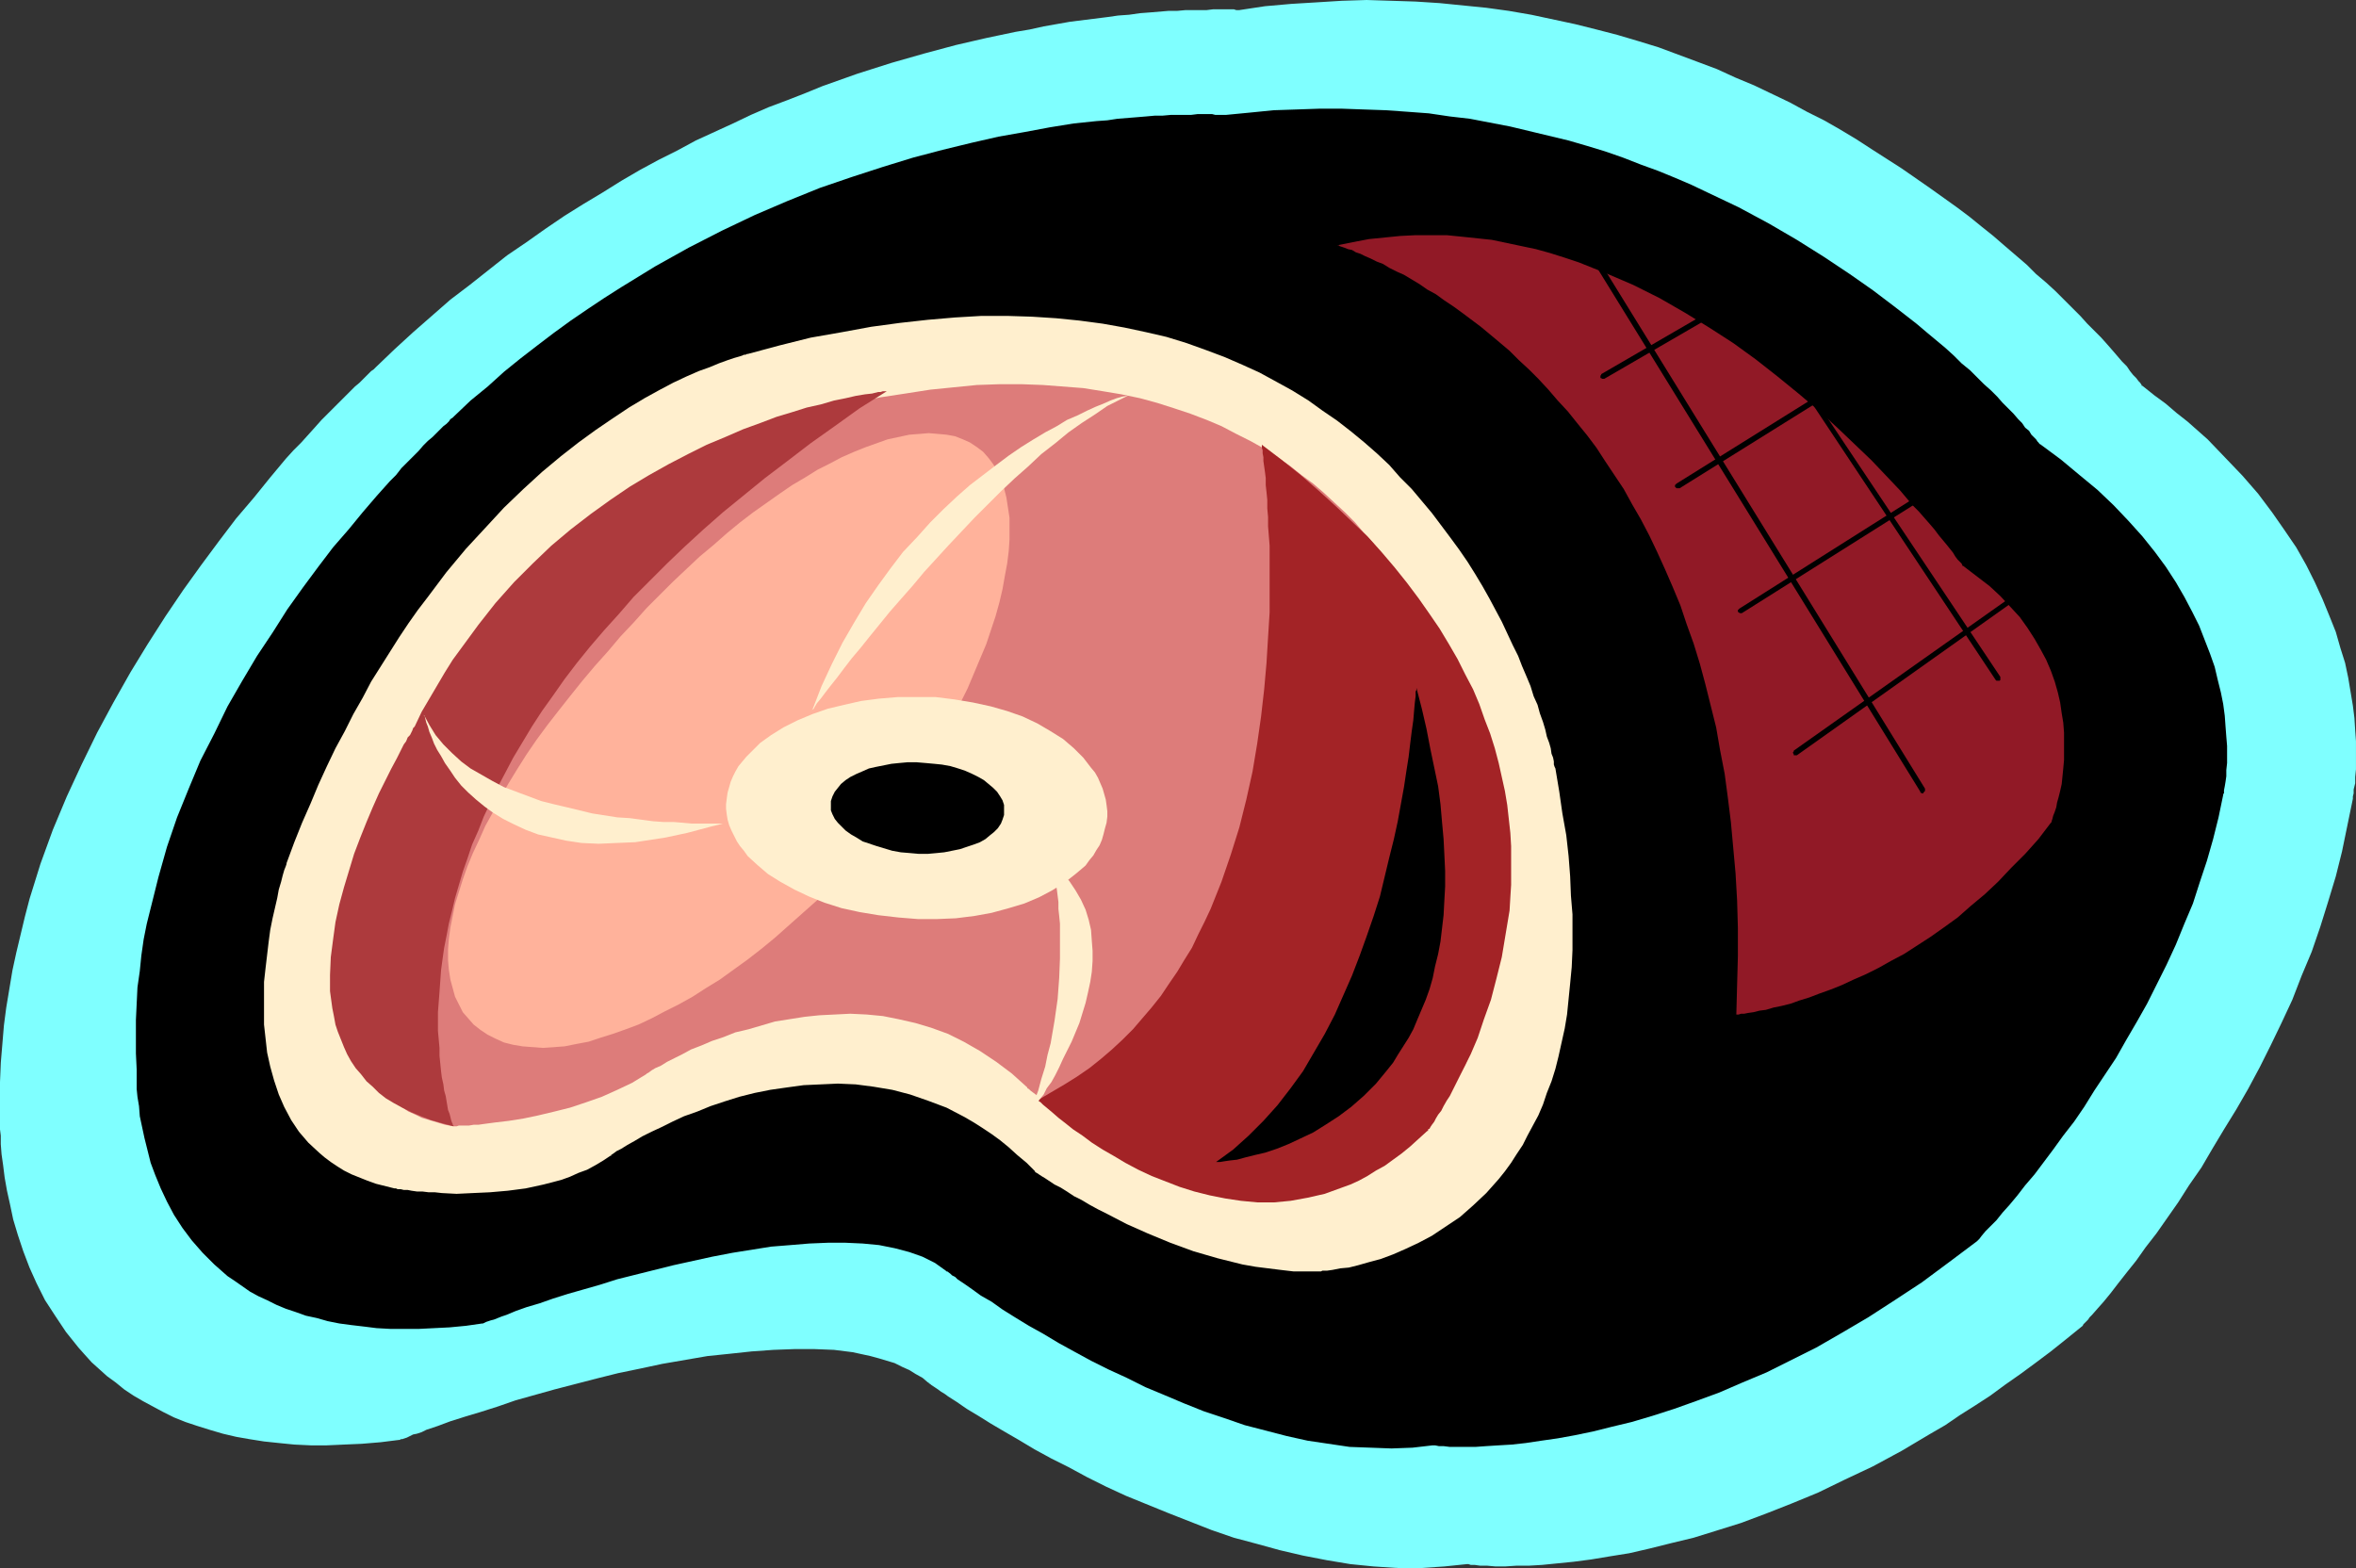
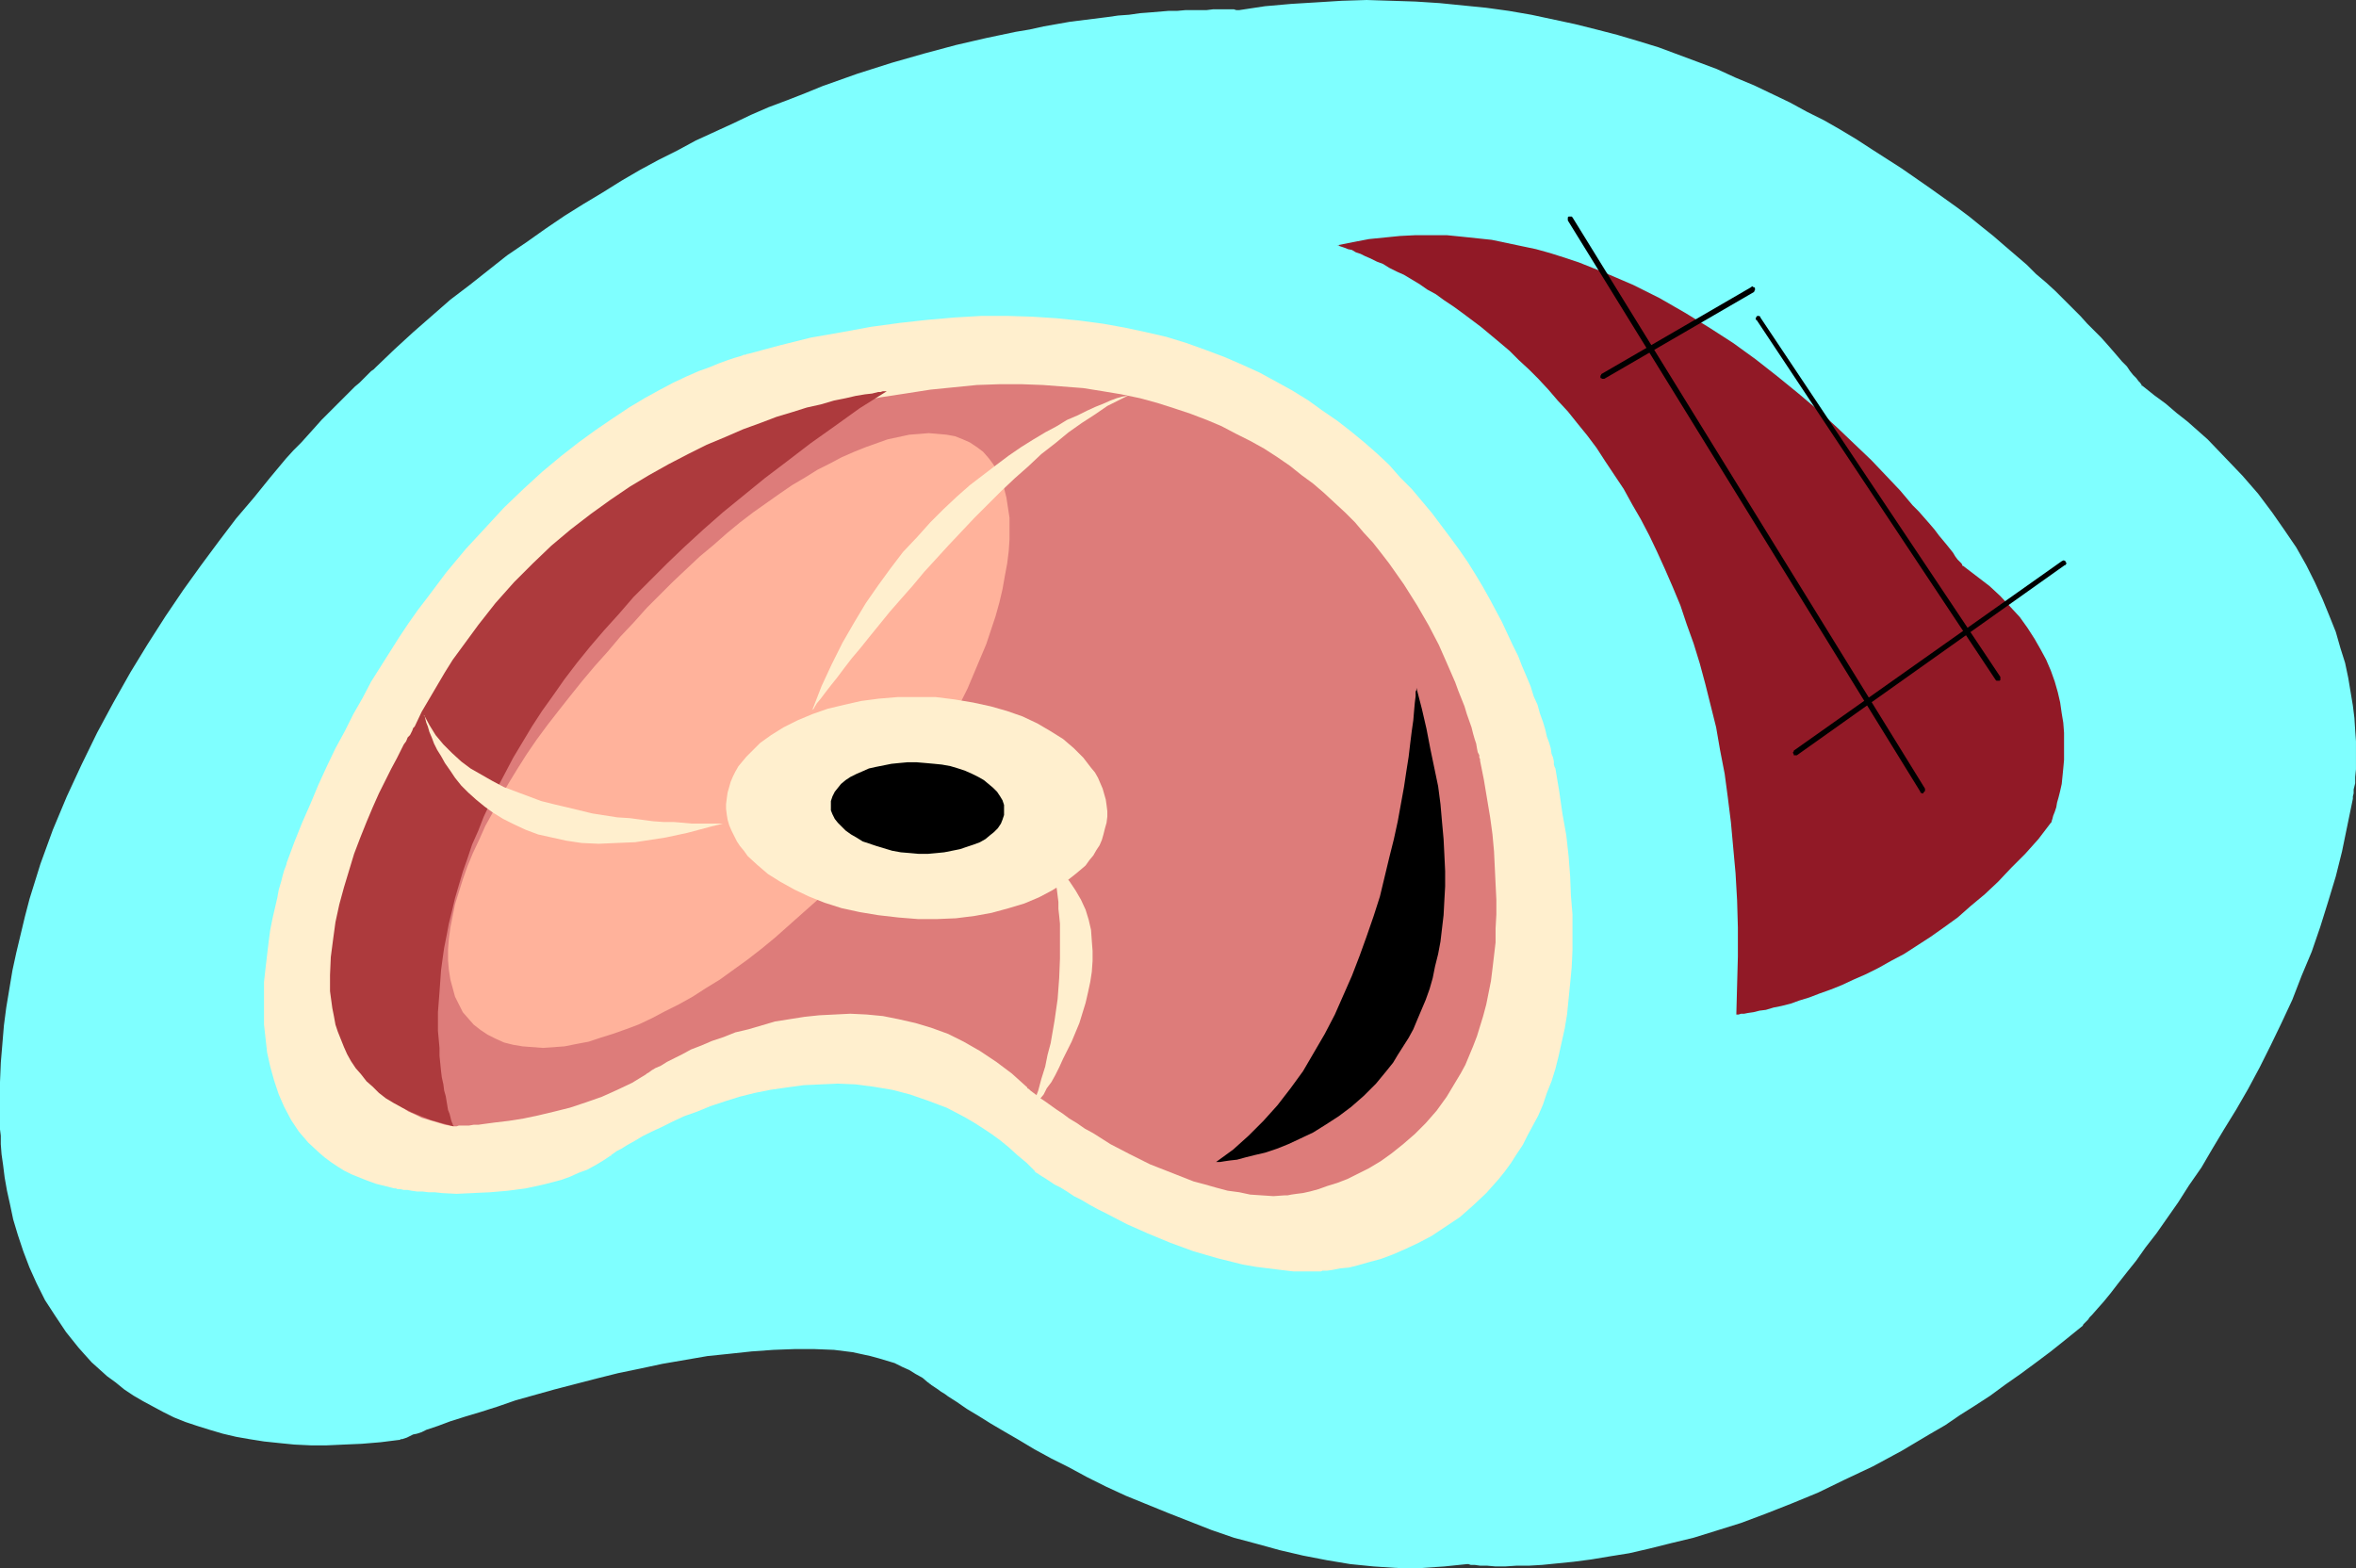
<svg xmlns="http://www.w3.org/2000/svg" xmlns:ns1="http://sodipodi.sourceforge.net/DTD/sodipodi-0.dtd" xmlns:ns2="http://www.inkscape.org/namespaces/inkscape" version="1.0" width="129.724mm" height="86.343mm" id="svg20" ns1:docname="Ham 10.wmf">
  <rect width="100%" height="100%" fill="#333333" stroke="none" />
  <ns1:namedview id="namedview20" pagecolor="#ffffff" bordercolor="#000000" borderopacity="0.25" ns2:showpageshadow="2" ns2:pageopacity="0.0" ns2:pagecheckerboard="0" ns2:deskcolor="#d1d1d1" ns2:document-units="mm" />
  <defs id="defs1">
    <pattern id="WMFhbasepattern" patternUnits="userSpaceOnUse" width="6" height="6" x="0" y="0" />
  </defs>
  <path style="fill:#7fffff;fill-opacity:1;fill-rule:evenodd;stroke:none" d="m 257.913,2.1 h -0.646 l -0.485,-0.162 h -4.363 l -1.293,0.162 h -1.293 -1.616 -1.454 l -1.778,0.162 h -1.778 l -1.939,0.162 -1.939,0.162 -2.101,0.162 -2.262,0.323 -2.262,0.162 -2.262,0.323 -2.586,0.323 -2.586,0.323 -2.586,0.323 -2.747,0.485 -2.747,0.485 -2.909,0.646 -2.909,0.485 -6.141,1.292 -6.302,1.454 -6.626,1.777 -6.787,1.939 -7.11,2.262 -7.272,2.585 -3.555,1.454 -3.717,1.454 -3.878,1.454 -3.717,1.616 -3.717,1.777 -3.878,1.777 -3.878,1.777 -3.878,2.1 -3.878,1.939 -3.878,2.1 -3.878,2.262 -3.878,2.423 -4.04,2.423 -3.878,2.423 -4.04,2.746 -3.878,2.746 -4.04,2.746 -3.878,3.07 -3.878,3.07 -4.04,3.07 -3.878,3.393 -3.878,3.393 -3.878,3.554 -3.878,3.716 v 0 l -0.162,0.162 -0.323,0.323 -0.485,0.323 -0.485,0.485 -0.485,0.485 -0.646,0.646 -0.808,0.808 -0.97,0.808 -0.97,0.969 -0.97,0.969 -1.131,1.131 -1.131,1.131 -1.293,1.292 -1.454,1.454 -1.293,1.454 -1.454,1.616 -1.454,1.616 -1.616,1.616 -1.616,1.777 -1.616,1.939 -1.616,1.939 -3.394,4.2 -3.717,4.362 -3.555,4.685 -3.717,5.008 -3.717,5.17 -3.717,5.493 -3.717,5.816 -3.555,5.816 -3.555,6.301 -3.394,6.301 -3.232,6.624 -3.07,6.624 -2.909,6.947 -2.586,7.108 -2.262,7.27 -0.97,3.716 -1.778,7.431 -0.808,3.716 -0.646,3.877 -0.646,3.877 -0.485,3.716 -0.323,3.877 -0.323,3.877 L 0,225.205 v 3.877 4.039 1.939 l 0.162,1.292 v 1.777 l 0.162,2.1 0.323,2.262 0.323,2.585 0.485,2.746 0.646,2.908 0.646,3.07 0.97,3.231 1.131,3.393 1.293,3.393 1.454,3.231 1.778,3.554 2.101,3.231 2.262,3.393 2.586,3.231 1.293,1.454 1.454,1.616 3.232,2.908 1.778,1.292 1.778,1.454 1.939,1.292 1.939,1.131 2.101,1.131 2.101,1.131 2.262,1.131 2.424,0.969 2.424,0.808 2.586,0.808 2.747,0.808 2.747,0.646 2.747,0.485 3.07,0.485 3.07,0.323 3.232,0.323 3.394,0.162 h 3.394 l 3.555,-0.162 3.717,-0.162 3.878,-0.323 3.878,-0.485 h 0.162 l 0.162,-0.162 h 0.323 l 0.485,-0.162 0.485,-0.162 0.646,-0.323 0.646,-0.323 0.808,-0.162 0.97,-0.323 0.97,-0.485 2.424,-0.808 2.586,-0.969 3.07,-0.969 3.232,-0.969 3.555,-1.131 3.717,-1.292 4.04,-1.131 4.04,-1.131 4.363,-1.131 4.363,-1.131 4.525,-1.131 4.686,-0.969 4.525,-0.969 4.686,-0.808 4.686,-0.808 4.686,-0.485 4.525,-0.485 4.525,-0.323 4.363,-0.162 h 4.202 l 4.04,0.162 3.878,0.485 3.717,0.808 1.778,0.485 1.616,0.485 1.616,0.485 1.616,0.808 1.454,0.646 1.293,0.808 1.454,0.808 1.131,0.969 h 0.162 v 0.162 l 0.323,0.162 0.162,0.162 0.97,0.646 0.485,0.323 0.646,0.485 0.808,0.485 0.646,0.485 1.778,1.131 2.101,1.454 2.424,1.454 2.586,1.616 2.747,1.616 3.07,1.777 3.232,1.939 3.555,1.939 3.555,1.777 3.878,2.1 3.878,1.939 4.202,1.939 4.363,1.777 4.363,1.777 4.525,1.777 4.525,1.777 4.686,1.616 4.848,1.292 4.686,1.292 4.848,1.131 5.01,0.969 4.848,0.808 4.848,0.485 5.01,0.323 h 4.848 l 4.848,-0.323 4.686,-0.485 h 0.323 l 0.485,0.162 h 0.808 l 1.131,0.162 h 1.454 l 1.778,0.162 h 1.939 l 2.424,-0.162 h 2.586 l 2.747,-0.162 3.232,-0.323 3.232,-0.323 3.717,-0.485 3.878,-0.646 4.04,-0.646 4.202,-0.969 4.525,-1.131 4.686,-1.131 4.686,-1.454 5.171,-1.616 5.171,-1.939 5.333,-2.1 5.494,-2.262 5.656,-2.746 5.818,-2.746 5.979,-3.231 5.979,-3.554 3.07,-1.777 3.07,-2.1 3.07,-1.939 3.232,-2.1 3.07,-2.262 3.232,-2.262 3.07,-2.262 3.232,-2.423 3.232,-2.585 3.394,-2.746 v 0 l 0.162,-0.323 0.485,-0.485 0.485,-0.485 0.323,-0.485 0.485,-0.485 1.131,-1.292 1.293,-1.454 1.454,-1.777 1.616,-2.1 1.778,-2.262 1.939,-2.423 1.939,-2.746 2.262,-2.908 2.262,-3.231 2.262,-3.231 2.262,-3.554 2.586,-3.716 2.262,-3.877 2.424,-4.039 2.586,-4.2 2.424,-4.2 2.424,-4.523 2.262,-4.523 2.262,-4.685 2.262,-4.847 1.939,-5.008 2.101,-5.008 1.778,-5.17 1.616,-5.17 1.616,-5.331 1.293,-5.17 1.131,-5.493 1.131,-5.493 v 0 -0.485 l 0.162,-0.646 v -0.808 l 0.323,-1.292 v -1.292 l 0.162,-1.616 v -1.777 -1.939 -2.1 l -0.162,-2.262 -0.162,-2.585 -0.323,-2.585 -0.485,-2.908 -0.485,-2.908 -0.646,-3.07 -0.97,-3.07 -0.97,-3.393 -1.293,-3.231 -1.454,-3.554 -1.616,-3.554 -1.778,-3.554 -2.101,-3.716 -2.424,-3.554 -2.586,-3.716 -2.909,-3.877 -3.232,-3.716 -3.555,-3.716 -3.717,-3.877 -4.202,-3.716 -2.262,-1.777 -2.262,-1.939 -2.424,-1.777 -2.424,-1.939 h -0.162 v -0.162 l -0.323,-0.485 -0.323,-0.323 -0.485,-0.646 -0.646,-0.646 -0.646,-0.808 -0.646,-0.969 -0.97,-0.969 -0.97,-1.131 -0.97,-1.131 -1.131,-1.292 -1.293,-1.454 -1.454,-1.454 -1.454,-1.454 -1.454,-1.616 -1.616,-1.616 -1.778,-1.777 -1.778,-1.777 -1.939,-1.777 -2.101,-1.777 -1.939,-1.939 -2.262,-1.939 -2.262,-1.939 -2.424,-2.1 -2.424,-1.939 -2.586,-2.1 -2.586,-1.939 -5.656,-4.039 -5.818,-4.039 -6.302,-4.039 -3.232,-2.1 -3.232,-1.939 -3.394,-1.939 -3.555,-1.777 -3.555,-1.939 -3.717,-1.777 -3.717,-1.777 -3.878,-1.616 -3.878,-1.777 -3.878,-1.454 -8.242,-3.07 -4.202,-1.292 -4.363,-1.292 -4.363,-1.131 -4.525,-1.131 -4.525,-0.969 -4.525,-0.969 -4.686,-0.808 -4.686,-0.646 -4.848,-0.485 -4.848,-0.485 -5.01,-0.323 -5.01,-0.162 L 284.416,0 l -5.171,0.162 -5.171,0.323 -5.333,0.323 -5.494,0.485 z" id="path1" />
-   <path style="fill:#000000;fill-opacity:1;fill-rule:evenodd;stroke:none" d="m 255.166,23.91 h -0.485 -0.485 -1.293 l -0.646,-0.162 h -3.07 l -1.293,0.162 h -1.293 -1.454 -1.454 l -1.778,0.162 h -1.616 l -1.778,0.162 -1.939,0.162 -4.04,0.323 -2.101,0.323 -2.262,0.162 -4.686,0.485 -5.01,0.808 -5.171,0.969 -5.494,0.969 -5.656,1.292 -5.979,1.454 -6.141,1.616 -6.302,1.939 -6.464,2.1 -6.626,2.262 -6.787,2.746 -6.787,2.908 -6.787,3.231 -6.949,3.554 -6.949,3.877 -7.11,4.362 -3.555,2.262 -3.394,2.262 -3.555,2.423 -3.555,2.585 -3.394,2.585 -3.555,2.746 -3.394,2.746 -3.394,3.07 -3.555,2.908 -3.394,3.231 v 0 l -0.162,0.162 -0.162,0.162 -0.485,0.323 -0.323,0.485 -0.485,0.485 -0.646,0.485 -0.646,0.646 -0.808,0.808 -0.808,0.808 -0.97,0.808 -0.97,0.969 -0.97,1.131 -1.131,1.131 -1.131,1.131 -1.293,1.292 -1.131,1.454 -1.293,1.292 -2.747,3.07 -2.909,3.393 -2.909,3.554 -3.232,3.716 -3.07,4.039 -3.232,4.362 -3.232,4.523 -3.07,4.847 -3.232,4.847 -3.07,5.17 -3.07,5.331 -2.747,5.654 -2.909,5.654 -2.424,5.816 -2.424,5.977 -2.101,6.139 -1.778,6.301 -1.616,6.462 -0.808,3.231 -0.646,3.231 -0.485,3.393 -0.323,3.231 -0.485,3.393 -0.162,3.393 -0.162,3.393 v 3.393 3.554 l 0.162,3.393 v 2.585 1.454 l 0.162,1.616 0.323,1.939 0.162,2.1 0.485,2.262 0.485,2.262 0.646,2.585 0.646,2.585 0.97,2.585 1.131,2.746 1.293,2.746 1.454,2.746 1.778,2.746 1.939,2.585 2.262,2.585 2.424,2.423 2.747,2.423 1.454,0.969 1.616,1.131 1.616,1.131 1.778,0.969 1.778,0.808 1.939,0.969 1.939,0.808 1.939,0.646 2.262,0.808 2.262,0.485 2.262,0.646 2.424,0.485 2.424,0.323 2.747,0.323 2.586,0.323 2.909,0.162 h 2.909 2.909 l 3.232,-0.162 3.232,-0.162 3.394,-0.323 3.394,-0.485 v 0 h 0.162 l 0.323,-0.162 0.323,-0.162 0.485,-0.162 0.485,-0.162 0.646,-0.162 0.808,-0.323 0.808,-0.323 0.97,-0.323 1.939,-0.808 2.262,-0.808 2.747,-0.808 2.747,-0.969 3.07,-0.969 3.394,-0.969 3.394,-0.969 3.555,-1.131 3.878,-0.969 3.878,-0.969 3.878,-0.969 8.08,-1.777 4.202,-0.808 4.04,-0.646 4.04,-0.646 4.04,-0.323 3.878,-0.323 3.878,-0.162 h 3.717 l 3.555,0.162 3.394,0.323 3.232,0.646 3.07,0.808 2.747,0.969 1.293,0.646 1.293,0.646 1.131,0.808 1.131,0.808 v 0 l 0.162,0.162 h 0.162 l 0.646,0.485 0.323,0.323 0.646,0.323 0.485,0.485 1.454,0.969 1.616,1.131 1.778,1.292 2.262,1.292 2.262,1.616 2.586,1.616 2.909,1.777 2.909,1.616 3.232,1.939 3.232,1.777 3.555,1.939 3.555,1.777 3.878,1.777 3.878,1.939 3.878,1.616 4.202,1.777 4.04,1.616 4.363,1.454 4.202,1.454 4.363,1.131 4.363,1.131 4.363,0.969 4.363,0.646 4.363,0.646 4.363,0.162 4.363,0.162 4.363,-0.162 4.202,-0.485 v 0 h 0.485 l 0.808,0.162 h 0.97 l 1.293,0.162 h 5.333 l 2.262,-0.162 2.586,-0.162 2.747,-0.162 2.909,-0.323 3.232,-0.485 3.394,-0.485 3.555,-0.646 3.878,-0.808 3.878,-0.969 4.04,-0.969 4.363,-1.292 4.525,-1.454 4.525,-1.616 4.848,-1.777 4.848,-2.1 5.01,-2.1 5.171,-2.585 5.171,-2.585 5.333,-3.07 5.494,-3.231 5.494,-3.554 5.656,-3.716 5.656,-4.2 5.818,-4.362 0.162,-0.162 0.323,-0.323 0.485,-0.646 0.808,-0.969 0.97,-0.969 1.293,-1.292 1.293,-1.616 1.454,-1.616 1.616,-1.939 1.616,-2.1 1.939,-2.262 1.939,-2.585 1.939,-2.585 2.101,-2.908 2.262,-2.908 2.101,-3.07 2.101,-3.393 2.262,-3.393 2.262,-3.393 2.101,-3.716 2.262,-3.877 2.101,-3.716 4.04,-8.078 1.939,-4.2 1.778,-4.362 1.778,-4.2 1.454,-4.523 1.454,-4.362 1.293,-4.523 1.131,-4.523 0.97,-4.685 v -0.162 l 0.162,-0.162 v -0.646 l 0.162,-0.808 0.162,-0.969 0.162,-1.131 v -1.292 l 0.162,-1.454 v -3.554 l -0.162,-1.939 -0.162,-2.1 -0.162,-2.262 -0.323,-2.423 -0.485,-2.423 -0.646,-2.585 -0.646,-2.746 -0.97,-2.746 -1.131,-2.908 -1.131,-2.908 -1.454,-2.908 -1.616,-3.07 -1.778,-3.07 -2.101,-3.231 -2.262,-3.07 -2.586,-3.231 -2.909,-3.231 -3.07,-3.231 -3.394,-3.231 -3.717,-3.07 -3.878,-3.231 -4.363,-3.231 h -0.162 v -0.162 l -0.323,-0.323 -0.323,-0.485 -0.485,-0.485 -0.485,-0.485 -0.485,-0.808 -0.808,-0.646 -0.646,-0.969 -0.808,-0.808 -0.97,-1.131 -1.131,-1.131 -1.131,-1.131 -1.131,-1.292 -1.293,-1.292 -1.454,-1.292 -1.454,-1.454 -1.454,-1.454 -1.778,-1.454 -1.616,-1.616 -1.778,-1.616 -1.939,-1.616 -1.939,-1.616 -2.101,-1.777 -4.363,-3.393 -4.686,-3.554 -4.848,-3.393 -5.333,-3.554 -5.656,-3.554 -5.818,-3.393 -6.302,-3.393 -6.464,-3.07 -3.394,-1.616 -3.394,-1.454 -3.555,-1.454 -3.555,-1.292 -3.717,-1.454 -3.717,-1.292 -3.717,-1.131 -3.878,-1.131 -4.04,-0.969 -4.04,-0.969 -4.04,-0.969 -4.202,-0.808 -4.202,-0.808 -4.202,-0.485 -4.363,-0.646 -4.363,-0.323 -4.525,-0.323 -4.686,-0.162 -4.525,-0.162 h -4.686 l -4.686,0.162 -4.848,0.162 -4.848,0.485 z" id="path2" />
  <path style="fill:#ffefce;fill-opacity:1;fill-rule:evenodd;stroke:none" d="m 155.621,73.668 h -0.162 v 0 l -0.323,0.162 h -0.323 l -0.323,0.162 -0.485,0.162 -1.131,0.323 -1.454,0.485 -1.778,0.646 -1.939,0.808 -2.262,0.808 -2.586,1.131 -2.747,1.292 -2.747,1.454 -3.232,1.777 -3.232,1.939 -3.394,2.262 -3.555,2.423 -3.555,2.585 -3.717,2.908 -3.878,3.231 -3.878,3.554 -4.04,3.877 -3.878,4.2 -4.04,4.362 -4.04,4.847 -1.939,2.585 -1.939,2.585 -2.101,2.746 -1.939,2.746 -1.939,2.908 -1.939,3.07 -1.939,3.07 -1.939,3.07 -1.778,3.393 -1.939,3.393 -1.778,3.554 -1.939,3.554 -1.778,3.716 -1.778,3.877 -1.616,3.877 -1.778,4.039 -1.616,4.039 -1.616,4.362 v 0 0.162 l -0.162,0.485 -0.323,0.808 -0.323,1.131 -0.323,1.292 -0.485,1.616 -0.323,1.777 -0.485,2.1 -0.485,2.1 -0.485,2.423 -0.323,2.423 -0.323,2.746 -0.323,2.746 -0.323,2.908 v 2.908 2.908 3.07 l 0.323,2.908 0.323,2.908 0.646,2.908 0.808,2.908 0.97,2.908 1.131,2.585 1.454,2.746 1.616,2.423 1.939,2.262 2.262,2.1 1.131,0.969 1.293,0.969 1.454,0.969 1.293,0.808 1.616,0.808 1.616,0.646 1.616,0.646 1.778,0.646 1.939,0.485 1.939,0.485 v 0 h 0.323 l 0.323,0.162 h 0.646 l 0.646,0.162 h 0.808 l 0.808,0.162 1.131,0.162 h 1.131 l 1.293,0.162 h 1.293 l 1.454,0.162 3.07,0.162 3.394,-0.162 3.555,-0.162 3.717,-0.323 3.717,-0.485 3.717,-0.808 3.717,-0.969 1.778,-0.646 1.778,-0.808 1.778,-0.646 1.778,-0.969 1.616,-0.969 1.454,-0.969 h 0.162 v -0.162 l 0.485,-0.323 0.646,-0.485 0.97,-0.485 1.293,-0.808 1.454,-0.808 1.616,-0.969 1.939,-0.969 2.101,-0.969 2.262,-1.131 2.424,-1.131 2.747,-0.969 2.747,-1.131 2.909,-0.969 3.07,-0.969 3.232,-0.808 3.232,-0.646 3.394,-0.485 3.555,-0.485 3.555,-0.162 3.555,-0.162 3.717,0.162 3.717,0.485 3.878,0.646 3.717,0.969 3.717,1.292 3.878,1.454 3.717,1.939 1.939,1.131 1.778,1.131 1.939,1.292 1.778,1.292 1.778,1.454 1.778,1.616 1.939,1.616 1.778,1.777 v 0.162 l 0.323,0.162 0.485,0.323 0.485,0.323 0.808,0.485 0.97,0.646 0.97,0.646 1.293,0.646 1.293,0.808 1.454,0.969 1.616,0.808 1.616,0.969 1.778,0.969 1.939,0.969 4.04,2.1 4.363,1.939 4.686,1.939 4.848,1.777 5.01,1.454 5.171,1.292 2.747,0.485 2.586,0.323 2.586,0.323 2.747,0.323 h 2.586 2.586 0.485 l 0.323,-0.162 h 0.97 l 1.131,-0.162 1.616,-0.323 1.778,-0.162 1.939,-0.485 2.262,-0.646 2.424,-0.646 2.586,-0.969 2.586,-1.131 2.747,-1.292 2.747,-1.454 2.909,-1.939 2.909,-1.939 2.747,-2.423 2.747,-2.585 1.293,-1.454 1.293,-1.454 1.293,-1.616 1.293,-1.777 1.131,-1.777 1.293,-1.939 0.97,-1.939 1.131,-2.1 1.131,-2.1 0.97,-2.262 0.808,-2.423 0.97,-2.423 0.808,-2.585 0.646,-2.585 0.646,-2.908 0.646,-2.908 0.485,-2.908 0.323,-3.231 0.323,-3.231 0.323,-3.393 0.162,-3.554 v -3.716 -3.716 l -0.323,-3.877 -0.162,-4.039 -0.323,-4.2 -0.485,-4.362 -0.808,-4.523 -0.646,-4.523 -0.808,-4.847 v 0 l -0.162,-0.323 -0.162,-0.485 v -0.646 l -0.162,-0.808 -0.323,-0.808 -0.162,-1.131 -0.323,-1.131 -0.485,-1.292 -0.323,-1.454 -0.485,-1.616 -0.646,-1.777 -0.485,-1.777 -0.808,-1.777 -0.646,-2.1 -0.808,-1.939 -0.97,-2.262 -0.808,-2.1 -1.131,-2.262 -1.131,-2.423 -1.131,-2.423 -1.293,-2.423 -1.293,-2.423 -1.454,-2.585 -1.454,-2.423 -1.616,-2.585 -1.778,-2.585 -1.778,-2.423 -1.939,-2.585 -1.939,-2.585 -4.202,-5.008 -2.424,-2.423 -2.262,-2.585 -2.586,-2.423 -2.586,-2.262 -2.747,-2.262 -2.909,-2.262 -3.07,-2.1 -2.909,-2.1 -3.394,-2.1 -3.232,-1.777 -3.555,-1.939 -3.555,-1.616 -3.717,-1.616 -3.878,-1.454 -4.04,-1.454 -4.202,-1.292 -4.202,-0.969 -4.525,-0.969 -4.525,-0.808 -4.848,-0.646 -4.848,-0.485 -5.01,-0.323 -5.171,-0.162 h -5.333 l -5.494,0.323 -5.656,0.485 -5.818,0.646 -5.979,0.808 -6.141,1.131 -6.464,1.131 -6.464,1.616 z" id="path3" />
  <path style="fill:#dd7c7a;fill-opacity:1;fill-rule:evenodd;stroke:none" d="m 160.469,88.369 -0.162,0.162 h -0.485 l -0.808,0.162 -0.97,0.323 -1.293,0.485 -1.616,0.485 -1.778,0.646 -2.101,0.808 -2.262,0.969 -2.262,1.131 -2.747,1.292 -2.747,1.292 -2.909,1.616 -3.07,1.939 -3.232,1.939 -3.232,2.262 -3.394,2.585 -3.394,2.746 -3.555,2.908 -3.555,3.231 -3.555,3.393 -3.555,3.716 -3.555,4.039 -3.717,4.362 -3.555,4.685 -3.394,5.008 -3.555,5.331 -1.616,2.746 -1.778,2.746 -1.616,3.07 -1.616,2.908 -1.616,3.231 -1.616,3.07 -1.454,3.393 -1.616,3.393 -1.454,3.393 -1.454,3.554 v 0.162 l -0.162,0.485 -0.162,0.646 -0.323,0.969 -0.323,1.131 -0.485,1.292 -0.323,1.616 -0.323,1.616 -0.485,1.939 -0.323,1.939 -0.485,2.1 -0.323,2.262 -0.162,2.262 -0.323,2.423 v 2.423 2.423 2.585 l 0.323,2.423 0.323,2.585 0.646,2.423 0.646,2.423 0.808,2.423 1.131,2.262 1.131,2.1 1.616,2.1 1.778,1.939 1.939,1.939 2.262,1.454 2.424,1.616 1.454,0.646 1.293,0.646 1.616,0.485 1.616,0.485 1.616,0.485 1.778,0.323 h 0.646 l 0.485,-0.162 h 0.485 0.808 0.808 l 0.97,-0.162 h 0.97 l 1.131,-0.162 2.424,-0.323 2.747,-0.323 3.07,-0.485 3.07,-0.646 3.394,-0.808 3.232,-0.808 3.394,-1.131 3.232,-1.131 3.232,-1.454 3.07,-1.454 2.909,-1.777 0.162,-0.162 0.323,-0.162 0.646,-0.485 0.808,-0.485 1.131,-0.485 1.293,-0.808 1.616,-0.808 1.616,-0.808 1.778,-0.969 2.101,-0.808 2.262,-0.969 2.424,-0.808 2.424,-0.969 2.747,-0.646 2.747,-0.808 2.747,-0.808 3.07,-0.485 3.07,-0.485 3.07,-0.323 3.232,-0.162 3.232,-0.162 3.394,0.162 3.394,0.323 3.232,0.646 3.555,0.808 3.232,0.969 3.555,1.292 3.232,1.616 3.394,1.939 3.394,2.262 3.232,2.423 1.616,1.454 1.616,1.454 v 0.162 l 0.323,0.162 0.323,0.323 0.646,0.485 0.646,0.485 0.808,0.646 0.97,0.646 1.131,0.808 1.131,0.808 1.454,0.969 1.293,0.969 1.616,0.969 1.616,1.131 1.778,0.969 3.555,2.262 4.04,2.1 4.202,2.1 4.525,1.777 4.525,1.777 2.424,0.646 2.262,0.646 2.424,0.646 2.424,0.323 2.262,0.485 2.424,0.162 2.424,0.162 2.262,-0.162 h 0.162 0.485 l 0.808,-0.162 1.131,-0.162 1.293,-0.162 1.454,-0.323 1.778,-0.485 1.778,-0.646 2.101,-0.646 2.101,-0.808 2.262,-1.131 2.262,-1.131 2.424,-1.454 2.262,-1.616 2.424,-1.939 2.424,-2.1 2.262,-2.262 2.262,-2.585 2.101,-2.908 1.939,-3.231 0.97,-1.616 0.97,-1.777 0.808,-1.939 0.808,-1.939 0.808,-2.1 0.646,-2.1 0.646,-2.1 0.646,-2.423 0.485,-2.423 0.485,-2.423 0.323,-2.585 0.323,-2.746 0.323,-2.746 v -2.908 l 0.162,-2.908 v -3.07 l -0.162,-3.231 -0.162,-3.393 -0.162,-3.393 -0.323,-3.554 -0.485,-3.554 -0.646,-3.877 -0.646,-3.877 -0.808,-4.039 v 0 -0.323 l -0.162,-0.323 v -0.485 l -0.323,-0.646 -0.162,-0.808 -0.162,-0.969 -0.323,-0.969 -0.323,-1.131 -0.323,-1.292 -0.97,-2.746 -0.485,-1.616 -1.293,-3.231 -0.646,-1.777 -1.616,-3.716 -1.778,-4.039 -2.101,-4.039 -2.424,-4.2 -2.747,-4.362 -3.07,-4.362 -1.616,-2.1 -1.778,-2.262 -1.939,-2.1 -1.778,-2.1 -2.101,-2.1 -2.101,-1.939 -2.262,-2.1 -2.262,-1.939 -2.424,-1.777 -2.424,-1.939 -2.586,-1.777 -2.747,-1.777 -2.909,-1.616 -2.909,-1.454 -3.07,-1.616 -3.07,-1.292 -3.394,-1.292 -3.394,-1.131 -3.555,-1.131 -3.555,-0.969 -3.878,-0.808 -3.878,-0.646 -4.04,-0.646 -4.202,-0.323 -4.202,-0.323 -4.363,-0.162 h -4.686 l -4.686,0.162 -4.848,0.485 -4.848,0.485 -5.171,0.808 -5.333,0.808 -5.494,1.131 -5.494,1.292 -5.818,1.616 z" id="path4" />
  <path style="fill:#911926;fill-opacity:1;fill-rule:evenodd;stroke:none" d="m 278.275,51.051 v 0 h 0.323 l 0.162,0.162 0.485,0.162 0.485,0.162 0.808,0.323 0.808,0.162 0.808,0.485 0.97,0.323 0.97,0.485 1.131,0.485 1.293,0.646 1.293,0.485 1.293,0.808 1.616,0.808 1.454,0.646 1.616,0.969 1.616,0.969 1.616,1.131 1.778,0.969 1.778,1.292 1.939,1.292 1.778,1.292 1.939,1.454 1.939,1.454 1.939,1.616 1.939,1.616 2.101,1.777 1.939,1.939 2.101,1.939 1.939,1.939 2.101,2.262 1.939,2.262 2.101,2.262 1.939,2.423 2.101,2.585 1.939,2.585 1.778,2.746 1.939,2.908 1.939,2.908 1.778,3.231 1.778,3.07 1.778,3.393 1.616,3.393 1.616,3.554 1.616,3.716 1.616,3.877 1.293,3.877 1.454,4.039 1.293,4.2 1.131,4.2 1.131,4.523 1.131,4.523 0.808,4.685 0.97,5.008 0.646,4.847 0.646,5.17 0.485,5.331 0.485,5.331 0.323,5.654 0.162,5.654 v 5.977 l -0.162,5.977 -0.162,6.139 h 0.162 0.323 l 0.485,-0.162 h 0.646 l 0.808,-0.162 1.131,-0.162 1.293,-0.323 1.293,-0.162 1.616,-0.485 1.616,-0.323 1.939,-0.485 1.778,-0.646 2.101,-0.646 2.101,-0.808 2.262,-0.808 2.424,-0.969 2.424,-1.131 2.586,-1.131 2.586,-1.292 2.586,-1.454 2.747,-1.454 2.747,-1.777 2.747,-1.777 2.747,-1.939 2.909,-2.1 2.747,-2.423 2.909,-2.423 2.747,-2.585 2.747,-2.908 2.909,-2.908 2.747,-3.07 2.586,-3.393 0.162,-0.162 v -0.162 l 0.162,-0.485 0.162,-0.646 0.323,-0.808 0.323,-0.969 0.162,-0.969 0.323,-1.131 0.323,-1.292 0.323,-1.454 0.162,-1.616 0.162,-1.616 0.162,-1.777 v -1.777 -1.939 -1.939 l -0.162,-2.1 -0.323,-1.939 -0.323,-2.262 -0.485,-2.1 -0.646,-2.262 -0.808,-2.262 -0.97,-2.262 -1.131,-2.1 -1.293,-2.262 -1.454,-2.262 -1.616,-2.262 -1.939,-2.1 -2.101,-2.262 -2.262,-2.1 -2.747,-2.1 -2.747,-2.1 h -0.162 v -0.162 l -0.162,-0.323 -0.323,-0.323 -0.485,-0.485 -0.485,-0.646 -0.485,-0.808 -0.646,-0.808 -0.646,-0.808 -0.808,-0.969 -0.808,-0.969 -0.97,-1.292 -0.97,-1.131 -1.131,-1.292 -1.131,-1.292 -1.293,-1.292 -2.586,-3.07 -2.909,-3.07 -3.07,-3.231 -3.555,-3.393 -3.555,-3.393 -3.878,-3.554 -4.202,-3.554 -4.363,-3.554 -4.525,-3.554 -4.686,-3.393 -5.01,-3.231 -5.01,-3.07 -5.333,-3.07 -5.494,-2.746 -5.656,-2.423 -5.656,-2.262 -2.909,-0.969 -3.07,-0.969 -2.909,-0.808 -3.07,-0.646 -3.07,-0.646 -3.07,-0.646 -3.07,-0.323 -3.07,-0.323 -3.232,-0.323 h -3.232 -3.232 l -3.232,0.162 -3.232,0.323 -3.232,0.323 -3.394,0.646 z" id="path5" />
  <path style="fill:#000000;fill-opacity:1;fill-rule:evenodd;stroke:none" d="m 327.24,45.235 -0.162,-0.162 h -0.162 -0.323 -0.162 l -0.162,0.162 v 0.162 0.323 0.162 l 73.366,118.903 v 0.162 l 0.323,0.162 h 0.323 v -0.162 l 0.162,-0.162 0.162,-0.162 v -0.323 -0.162 z" id="path6" />
  <path style="fill:#000000;fill-opacity:1;fill-rule:evenodd;stroke:none" d="m 366.347,66.075 v -0.162 l -0.323,-0.162 h -0.323 l -0.162,0.162 v 0 l -0.162,0.323 v 0.323 h 0.162 l 49.773,74.96 0.162,0.162 h 0.162 0.323 0.162 l 0.162,-0.162 v -0.162 -0.323 -0.162 z" id="path7" />
  <path style="fill:#000000;fill-opacity:1;fill-rule:evenodd;stroke:none" d="m 333.219,77.868 v 0.162 l -0.162,0.162 v 0 0.323 0.162 h 0.162 l 0.162,0.162 h 0.162 0.162 0.162 l 31.189,-18.094 v -0.162 l 0.162,-0.162 V 60.259 60.098 59.936 l -0.162,-0.162 h -0.162 l -0.162,-0.162 h -0.162 l -0.162,0.162 z" id="path8" />
-   <path style="fill:#000000;fill-opacity:1;fill-rule:evenodd;stroke:none" d="m 348.894,100.647 -0.162,0.162 -0.162,0.162 v 0.323 l 0.162,0.162 0.162,0.162 h 0.162 0.323 0.162 l 37.814,-23.587 0.162,-0.162 v -0.162 -0.323 -0.162 l -0.162,-0.162 h -0.162 -0.323 -0.162 z" id="path9" />
-   <path style="fill:#000000;fill-opacity:1;fill-rule:evenodd;stroke:none" d="m 361.984,126.657 -0.162,0.162 -0.162,0.162 v 0.323 l 0.162,0.162 v 0 l 0.323,0.162 h 0.323 v 0 l 47.187,-29.726 v -0.162 l 0.162,-0.162 v -0.323 -0.162 l -0.162,-0.162 -0.323,-0.162 h -0.162 l -0.162,0.162 z" id="path10" />
  <path style="fill:#000000;fill-opacity:1;fill-rule:evenodd;stroke:none" d="m 373.296,156.222 v 0.162 l -0.162,0.162 v 0.162 l 0.162,0.323 v 0.162 h 0.323 0.162 0.162 l 55.752,-39.58 h 0.162 l 0.162,-0.323 v -0.162 l -0.162,-0.162 v -0.162 l -0.323,-0.162 h -0.162 l -0.323,0.162 z" id="path11" />
-   <path style="fill:#a32326;fill-opacity:1;fill-rule:evenodd;stroke:none" d="m 216.059,228.92 v 0.162 l 0.485,0.323 0.485,0.485 0.97,0.808 0.97,0.808 1.293,1.131 1.454,1.131 1.616,1.292 1.939,1.292 1.939,1.454 2.262,1.454 2.262,1.292 2.424,1.454 2.747,1.454 2.747,1.292 2.909,1.131 2.909,1.131 3.07,0.969 3.232,0.808 3.232,0.646 3.232,0.485 3.394,0.323 h 3.555 l 3.394,-0.323 3.555,-0.646 3.555,-0.808 3.555,-1.292 1.778,-0.646 1.778,-0.808 1.778,-0.969 1.778,-1.131 1.778,-0.969 1.778,-1.292 1.778,-1.292 1.778,-1.454 1.778,-1.616 1.778,-1.616 h 0.162 v -0.323 l 0.323,-0.162 0.162,-0.323 0.323,-0.485 0.485,-0.646 0.323,-0.646 0.485,-0.808 0.646,-0.808 0.485,-0.969 0.646,-1.131 0.646,-0.969 0.646,-1.292 0.646,-1.292 1.454,-2.908 1.616,-3.231 1.454,-3.393 1.293,-3.877 1.454,-4.039 1.131,-4.362 1.131,-4.523 0.808,-4.847 0.808,-4.847 0.162,-2.746 0.162,-2.585 v -2.585 -2.746 -2.746 l -0.162,-2.746 -0.323,-2.908 -0.323,-2.908 -0.485,-2.908 -0.646,-2.908 -0.646,-2.908 -0.808,-3.07 -0.97,-3.07 -1.131,-2.908 -1.131,-3.231 -1.293,-3.07 -1.616,-3.07 -1.616,-3.231 -1.778,-3.07 -1.939,-3.231 -2.101,-3.07 -2.262,-3.231 -2.424,-3.231 -2.586,-3.231 -2.747,-3.231 -2.909,-3.231 -3.232,-3.07 -3.394,-3.231 -3.555,-3.231 -3.717,-3.231 -4.04,-3.231 -4.04,-3.07 v 0 0.162 0.485 l 0.162,0.485 v 0.646 l 0.162,0.808 v 0.808 l 0.162,1.131 0.162,1.131 0.162,1.292 v 1.454 l 0.162,1.454 0.162,1.616 v 1.777 l 0.162,1.777 v 1.939 l 0.323,4.039 v 4.362 4.685 4.847 l -0.323,5.17 -0.323,5.331 -0.485,5.493 -0.646,5.654 -0.808,5.654 -0.97,5.816 -1.293,5.816 -1.454,5.816 -1.778,5.654 -1.939,5.654 -2.262,5.654 -1.293,2.746 -1.293,2.585 -1.293,2.746 -1.616,2.585 -1.454,2.423 -1.778,2.585 -1.616,2.423 -1.939,2.423 -1.939,2.262 -1.939,2.262 -2.101,2.1 -2.262,2.1 -2.262,1.939 -2.424,1.939 -2.586,1.777 -2.586,1.616 -2.747,1.616 z" id="path12" />
  <path style="fill:#ad3a3d;fill-opacity:1;fill-rule:evenodd;stroke:none" d="m 184.547,81.423 h -0.323 -0.162 -0.323 l -0.485,0.162 h -0.485 l -1.293,0.323 -1.454,0.162 -1.939,0.323 -2.101,0.485 -2.424,0.485 -2.747,0.808 -2.909,0.646 -3.07,0.969 -3.232,0.969 -3.394,1.292 -3.555,1.292 -3.717,1.616 -3.878,1.616 -3.878,1.939 -4.04,2.1 -4.04,2.262 -4.04,2.423 -4.04,2.746 -4.04,2.908 -4.202,3.231 -4.04,3.393 -3.878,3.716 -3.878,3.877 -3.878,4.362 -3.555,4.523 -3.555,4.847 -1.778,2.423 -1.616,2.585 -1.616,2.746 -1.616,2.746 -1.616,2.746 -1.454,3.07 v 0 l -0.162,0.162 -0.162,0.162 -0.162,0.485 -0.162,0.323 -0.323,0.646 -0.485,0.485 -0.323,0.808 -0.485,0.646 -0.485,0.969 -0.97,1.939 -1.131,2.1 -1.293,2.585 -1.293,2.585 -1.293,2.908 -1.293,3.07 -1.293,3.231 -1.293,3.393 -2.101,6.947 -0.97,3.554 -0.808,3.716 -0.485,3.554 -0.485,3.716 -0.162,3.716 v 3.393 l 0.485,3.554 0.323,1.616 0.323,1.777 0.485,1.454 0.646,1.616 0.646,1.616 0.646,1.454 0.808,1.454 0.97,1.454 1.131,1.292 1.131,1.454 1.293,1.131 1.293,1.292 1.454,1.131 1.616,0.969 1.778,0.969 1.939,0.969 1.939,0.808 2.101,0.808 2.262,0.646 2.424,0.646 v -0.162 l -0.162,-0.162 v -0.162 l -0.162,-0.323 -0.162,-0.485 -0.162,-0.646 -0.162,-0.646 -0.323,-0.808 -0.162,-0.969 -0.162,-0.969 -0.162,-0.969 -0.323,-1.131 -0.162,-1.292 -0.323,-1.454 -0.162,-1.292 -0.162,-1.616 -0.162,-1.616 v -1.616 l -0.162,-1.777 -0.162,-1.777 v -3.877 l 0.162,-2.1 0.162,-2.1 0.162,-2.262 0.162,-2.262 0.323,-2.423 0.323,-2.262 0.485,-2.423 0.485,-2.585 0.646,-2.585 0.646,-2.746 0.808,-2.746 0.808,-2.746 0.97,-2.746 0.97,-2.908 1.293,-2.908 1.131,-2.908 1.454,-3.07 1.454,-3.07 1.616,-3.07 1.616,-3.07 1.939,-3.231 1.939,-3.231 2.101,-3.231 2.424,-3.393 2.262,-3.231 2.586,-3.393 2.747,-3.393 2.909,-3.393 3.07,-3.393 3.07,-3.554 3.394,-3.393 3.555,-3.554 3.717,-3.554 3.878,-3.554 4.04,-3.554 4.363,-3.554 4.363,-3.554 4.686,-3.554 4.848,-3.716 5.01,-3.554 5.171,-3.716 z" id="path13" />
  <path style="fill:#ffb29b;fill-opacity:1;fill-rule:evenodd;stroke:none" d="m 180.992,175.608 2.424,-3.231 2.586,-3.231 2.262,-3.231 2.101,-3.393 2.101,-3.231 2.101,-3.231 1.778,-3.231 1.778,-3.07 1.616,-3.231 1.616,-3.231 1.293,-3.07 1.293,-3.07 1.293,-3.07 0.97,-2.908 0.97,-2.908 0.808,-2.908 0.646,-2.746 0.485,-2.746 0.485,-2.585 0.323,-2.585 0.162,-2.423 v -2.423 -2.1 l -0.323,-2.1 -0.323,-2.1 -0.485,-1.939 -0.485,-1.777 -0.808,-1.616 -0.97,-1.616 -0.97,-1.292 -1.131,-1.292 -1.293,-0.969 -1.454,-0.969 -1.454,-0.646 -1.616,-0.646 -1.778,-0.323 -1.778,-0.162 -1.939,-0.162 -1.939,0.162 -2.101,0.162 -2.262,0.485 -2.262,0.485 -2.262,0.808 -2.262,0.808 -2.424,0.969 -2.586,1.131 -2.424,1.292 -2.586,1.292 -2.586,1.616 -2.747,1.616 -2.586,1.777 -2.747,1.939 -2.747,1.939 -2.747,2.1 -2.747,2.262 -2.747,2.423 -2.909,2.423 -2.747,2.585 -2.747,2.585 -2.747,2.746 -2.747,2.746 -2.747,3.07 -2.747,2.908 -2.586,3.07 -2.747,3.07 -2.586,3.07 -2.586,3.231 -2.424,3.07 -2.262,2.908 -2.262,3.07 -2.101,3.07 -1.939,3.07 -1.778,2.908 -1.778,3.07 -1.454,2.908 -1.616,2.908 -1.293,2.908 -1.293,2.746 -1.131,2.746 -0.97,2.746 -0.808,2.585 -0.808,2.585 -0.485,2.423 -0.485,2.423 -0.323,2.423 -0.162,2.1 v 2.262 l 0.162,1.939 0.323,2.1 0.485,1.777 0.485,1.777 0.808,1.616 0.808,1.616 1.131,1.292 1.131,1.292 1.454,1.131 1.454,0.969 1.616,0.808 1.778,0.808 1.939,0.485 1.939,0.323 2.101,0.162 2.101,0.162 2.262,-0.162 2.262,-0.162 2.424,-0.485 2.586,-0.485 2.424,-0.808 2.586,-0.808 2.747,-0.969 2.586,-0.969 2.747,-1.292 2.747,-1.454 2.909,-1.454 2.909,-1.616 2.747,-1.777 2.909,-1.777 2.909,-2.1 2.909,-2.1 2.909,-2.262 2.747,-2.262 2.909,-2.585 2.909,-2.585 2.909,-2.585 2.747,-2.746 2.747,-2.908 2.747,-3.07 z" id="path14" />
  <path style="fill:#ffefce;fill-opacity:1;fill-rule:evenodd;stroke:none" d="m 186.971,190.955 4.04,0.323 h 4.04 l 3.878,-0.162 3.878,-0.485 3.555,-0.646 3.555,-0.969 3.232,-0.969 3.07,-1.292 2.747,-1.454 2.586,-1.616 2.262,-1.777 0.97,-0.808 1.131,-0.969 0.808,-1.131 0.808,-0.969 0.646,-1.131 0.646,-0.969 0.485,-1.131 0.323,-1.131 0.323,-1.292 0.323,-1.131 0.162,-1.292 v -1.131 l -0.162,-1.292 -0.162,-1.131 -0.323,-1.131 -0.323,-1.131 -0.485,-1.131 -0.485,-1.131 -0.646,-1.131 -0.808,-0.969 -1.616,-2.1 -1.939,-1.939 -2.262,-1.939 -2.586,-1.616 -2.747,-1.616 -3.07,-1.454 -3.232,-1.131 -3.394,-0.969 -3.717,-0.808 -3.878,-0.646 -3.878,-0.485 h -4.04 -3.878 l -3.878,0.323 -3.717,0.485 -3.555,0.808 -3.394,0.808 -3.232,1.131 -3.07,1.292 -2.909,1.454 -2.586,1.616 -2.262,1.616 -1.939,1.939 -0.97,0.969 -0.808,0.969 -0.808,0.969 -0.646,1.131 -0.485,0.969 -0.485,1.131 -0.323,1.131 -0.323,1.131 -0.162,1.131 -0.162,1.292 v 0.969 l 0.162,1.292 0.162,0.969 0.323,1.131 0.485,1.131 1.131,2.262 0.646,0.969 0.808,0.969 0.808,1.131 1.939,1.777 2.262,1.939 2.586,1.616 2.909,1.616 3.07,1.454 3.232,1.292 3.555,1.131 3.717,0.808 3.878,0.646 z" id="path15" />
  <path style="fill:#000000;fill-opacity:1;fill-rule:evenodd;stroke:none" d="m 189.395,177.547 1.778,0.162 h 1.939 l 1.778,-0.162 1.616,-0.162 1.616,-0.323 1.616,-0.323 1.454,-0.485 1.454,-0.485 1.293,-0.485 1.131,-0.646 0.97,-0.808 0.808,-0.646 0.808,-0.808 0.646,-0.969 0.323,-0.808 0.323,-0.969 v -0.969 -1.131 l -0.323,-0.969 -0.485,-0.808 -0.646,-0.969 -0.808,-0.808 -0.97,-0.808 -0.97,-0.808 -1.131,-0.646 -1.293,-0.646 -1.454,-0.646 -1.454,-0.485 -1.616,-0.485 -1.778,-0.323 -1.616,-0.162 -1.778,-0.162 -1.939,-0.162 h -1.778 l -1.778,0.162 -1.616,0.162 -1.616,0.323 -1.616,0.323 -1.454,0.323 -1.454,0.646 -1.131,0.485 -1.293,0.646 -0.97,0.646 -0.97,0.808 -0.646,0.808 -0.646,0.808 -0.485,0.969 -0.323,0.969 v 0.969 0.969 l 0.323,0.808 0.485,0.969 0.646,0.808 0.808,0.808 0.808,0.808 1.131,0.808 1.131,0.646 1.293,0.808 1.454,0.485 1.454,0.485 1.616,0.485 1.616,0.485 1.778,0.323 z" id="path16" />
  <path style="fill:#000000;fill-opacity:1;fill-rule:evenodd;stroke:none" d="m 253.065,241.845 h 0.323 0.162 0.323 l 0.97,-0.162 1.131,-0.162 1.454,-0.162 1.778,-0.485 1.939,-0.485 2.101,-0.485 2.424,-0.808 2.424,-0.969 2.424,-1.131 2.747,-1.292 2.586,-1.616 2.747,-1.777 2.586,-1.939 2.586,-2.262 2.586,-2.585 2.262,-2.746 1.293,-1.616 0.97,-1.616 1.131,-1.777 1.131,-1.777 0.97,-1.777 0.808,-1.939 1.778,-4.2 0.808,-2.262 0.646,-2.262 0.485,-2.423 0.646,-2.585 0.485,-2.585 0.323,-2.746 0.323,-2.746 0.162,-3.07 0.162,-2.908 v -3.231 l -0.162,-3.393 -0.162,-3.231 -0.323,-3.554 -0.323,-3.716 -0.485,-3.716 -0.808,-3.877 -0.808,-3.877 -0.808,-4.2 -0.97,-4.2 -1.131,-4.362 v 0.485 l -0.162,0.323 v 0.485 0.485 l -0.162,1.292 -0.162,1.777 -0.162,1.939 -0.323,2.262 -0.323,2.585 -0.323,2.746 -0.485,3.07 -0.485,3.231 -0.646,3.554 -0.646,3.554 -0.808,3.716 -0.97,3.877 -0.97,4.039 -0.97,4.039 -1.293,4.039 -1.454,4.2 -1.454,4.039 -1.616,4.2 -1.778,4.039 -1.778,4.039 -2.101,4.039 -2.262,3.877 -2.262,3.877 -2.586,3.554 -2.747,3.554 -2.909,3.231 -3.07,3.07 -3.232,2.908 z" id="path17" />
  <path style="fill:#ffefce;fill-opacity:1;fill-rule:evenodd;stroke:none" d="m 235.613,81.907 -0.162,0.162 h -0.485 l -0.485,0.323 -0.97,0.162 -1.131,0.323 -1.293,0.485 -1.454,0.646 -1.616,0.646 -1.778,0.808 -1.939,0.969 -2.262,0.969 -2.101,1.292 -2.424,1.292 -2.424,1.454 -2.586,1.616 -2.586,1.777 -2.586,1.939 -2.747,2.1 -2.747,2.1 -2.747,2.423 -2.747,2.585 -2.747,2.746 -2.747,3.07 -2.909,3.07 -2.586,3.393 -2.586,3.554 -2.586,3.716 -2.424,4.039 -2.424,4.2 -2.262,4.523 -2.101,4.523 -1.939,5.008 v -0.162 h 0.162 l 0.162,-0.162 0.162,-0.323 0.485,-0.808 0.808,-0.969 0.97,-1.292 1.131,-1.454 1.293,-1.616 1.454,-1.939 1.616,-2.1 1.778,-2.1 1.939,-2.423 2.101,-2.585 2.101,-2.585 2.262,-2.585 2.424,-2.746 2.424,-2.908 5.171,-5.654 5.333,-5.654 5.494,-5.493 2.909,-2.746 2.747,-2.423 2.747,-2.585 2.909,-2.262 2.747,-2.262 2.747,-1.939 2.747,-1.777 2.586,-1.777 2.586,-1.292 z" id="path18" />
  <path style="fill:#ffefce;fill-opacity:1;fill-rule:evenodd;stroke:none" d="m 150.449,171.408 h -1.293 -0.97 -1.293 -1.293 -1.616 l -1.778,-0.162 -1.939,-0.162 h -2.101 l -2.262,-0.162 -2.424,-0.323 -2.424,-0.323 -2.586,-0.162 -5.171,-0.808 -5.333,-1.292 -2.747,-0.646 -2.586,-0.646 -2.586,-0.969 -2.586,-0.969 -2.586,-0.969 -2.424,-1.292 -2.262,-1.292 -2.262,-1.292 -1.939,-1.454 -1.939,-1.777 -1.778,-1.777 -1.616,-1.939 -1.293,-2.1 -1.131,-2.1 v 0.162 l 0.162,0.162 0.162,0.646 0.162,0.646 0.323,0.808 0.323,1.131 0.485,1.131 0.485,1.292 0.646,1.292 0.808,1.292 0.808,1.454 1.131,1.616 0.97,1.454 1.293,1.616 1.454,1.454 1.616,1.454 1.778,1.454 1.778,1.292 2.101,1.292 2.262,1.131 2.424,1.131 2.586,0.969 2.909,0.646 2.909,0.646 3.232,0.485 3.555,0.162 3.717,-0.162 3.878,-0.162 2.101,-0.323 2.101,-0.323 2.101,-0.323 2.262,-0.485 2.262,-0.485 2.424,-0.646 2.424,-0.646 z" id="path19" />
  <path style="fill:#ffefce;fill-opacity:1;fill-rule:evenodd;stroke:none" d="m 218.968,179.808 v 0 l 0.162,0.323 v 0.323 l 0.162,0.485 0.162,0.646 0.162,0.646 v 0.969 l 0.162,0.969 0.162,0.969 0.162,1.292 0.162,1.292 v 1.454 l 0.162,1.454 0.162,1.616 v 1.777 5.493 l -0.162,4.039 -0.323,4.362 -0.646,4.523 -0.808,4.685 -0.646,2.423 -0.485,2.423 -0.808,2.585 -0.646,2.423 -0.97,2.585 -0.97,2.423 h 0.162 l 0.162,-0.323 0.323,-0.485 0.485,-0.646 0.485,-0.808 0.646,-0.969 0.808,-0.969 0.646,-1.292 0.97,-1.292 0.808,-1.454 0.808,-1.616 0.808,-1.777 1.778,-3.554 1.616,-3.877 0.646,-2.1 0.646,-2.1 0.485,-2.1 0.485,-2.262 0.323,-2.1 0.162,-2.262 v -2.1 l -0.162,-2.1 -0.162,-2.262 -0.485,-2.1 -0.646,-2.1 -0.97,-2.1 -1.131,-1.939 -1.293,-1.939 -1.616,-1.777 z" id="path20" />
</svg>